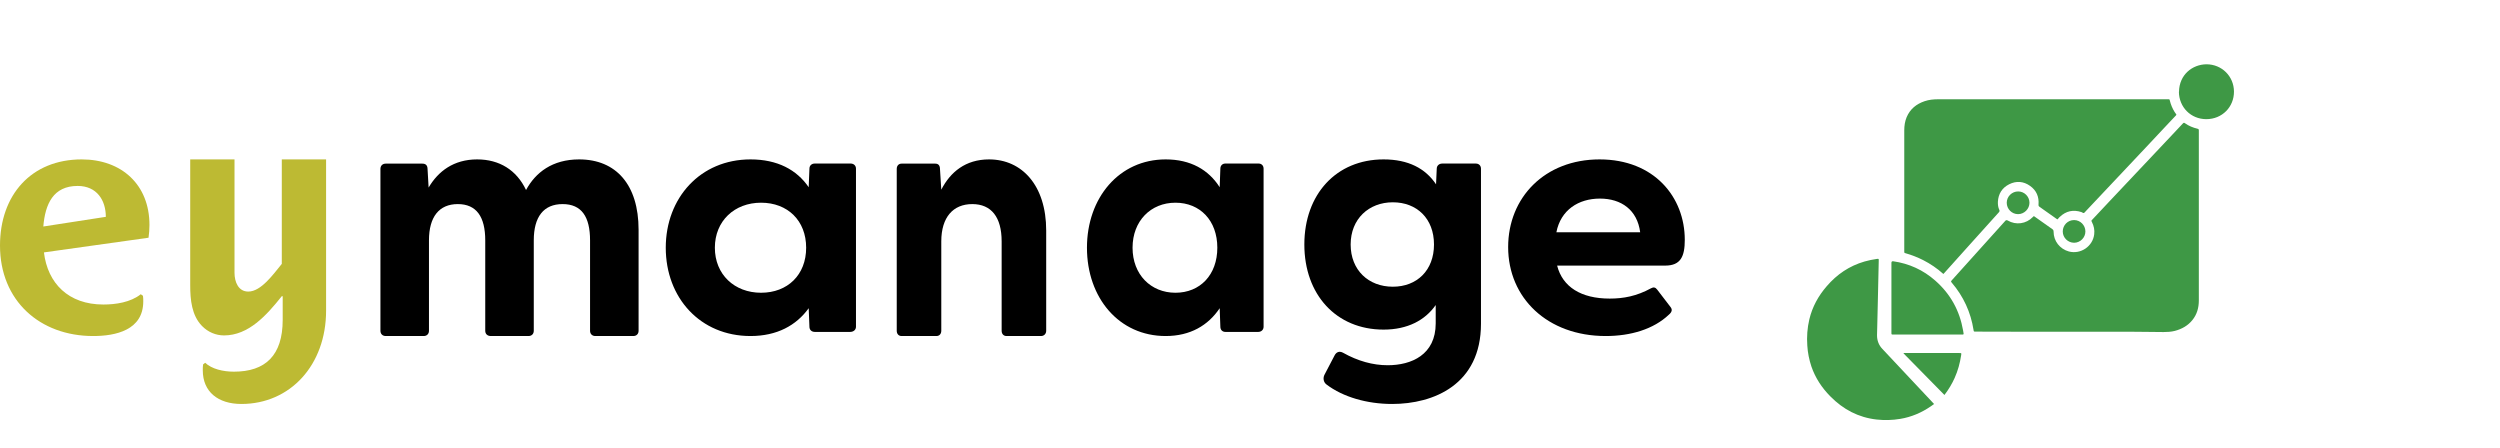
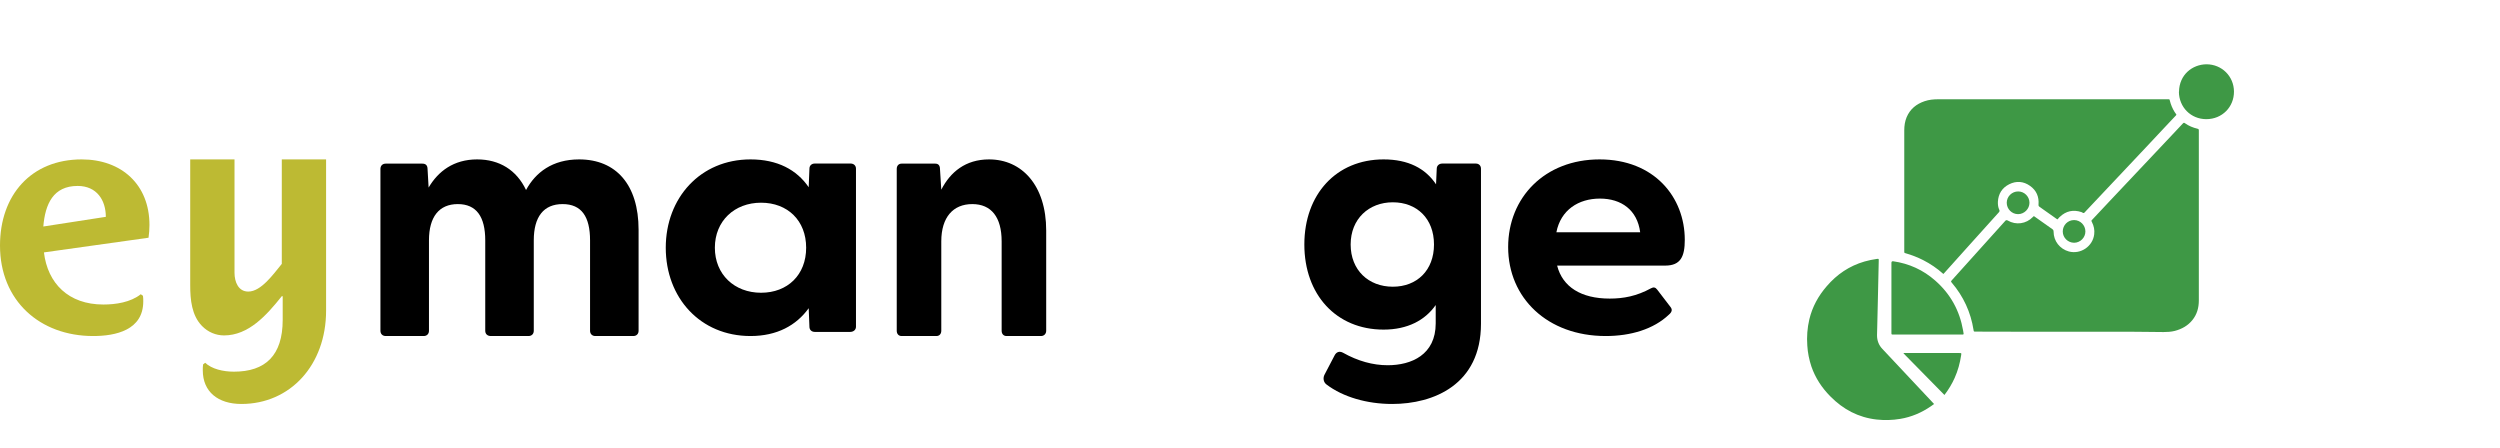
<svg xmlns="http://www.w3.org/2000/svg" width="184" height="33" viewBox="0 0 184 33" fill="none">
  <path d="M10.932 17.497L3.234 18.577C3.507 20.851 5.033 22.413 7.607 22.413C8.518 22.413 9.611 22.252 10.362 21.655L10.522 21.77C10.544 21.907 10.544 22.045 10.544 22.183C10.544 24.296 8.518 24.732 6.855 24.732C2.938 24.732 0 22.137 0 18.072C0 14.351 2.3 11.732 6.012 11.732C8.95 11.732 11 13.593 11 16.556C11 16.877 10.977 17.176 10.932 17.497ZM5.716 13.685C3.917 13.685 3.325 15.017 3.188 16.671L7.789 15.959C7.789 14.741 7.128 13.685 5.716 13.685Z" fill="#BDBA33" />
  <path d="M17.767 29.732C16.049 29.732 14.925 28.835 14.925 27.258C14.925 27.113 14.925 26.967 14.947 26.821L15.101 26.7C15.586 27.161 16.423 27.355 17.216 27.355C19.529 27.355 20.806 26.166 20.806 23.546V21.8H20.74C19.617 23.207 18.295 24.687 16.489 24.687C15.894 24.687 15.3 24.444 14.859 23.983C14.11 23.207 14 22.067 14 20.999V11.732H17.26V20.077C17.26 20.757 17.546 21.46 18.273 21.46C19.22 21.46 20.123 20.174 20.74 19.422V11.732H24V22.867C24 26.87 21.357 29.732 17.767 29.732Z" fill="#BDBA33" />
  <path d="M28 24.344V12.432C28 12.198 28.155 12.043 28.388 12.043H31.08C31.313 12.043 31.469 12.147 31.469 12.457L31.546 13.804C32.245 12.613 33.384 11.732 35.118 11.732C36.749 11.732 38.018 12.509 38.717 13.985C39.416 12.691 40.658 11.732 42.625 11.732C45.343 11.732 47 13.597 47 16.912V24.344C47 24.577 46.845 24.732 46.612 24.732H43.816C43.583 24.732 43.428 24.577 43.428 24.344V17.689C43.428 15.954 42.806 15.021 41.409 15.021C40.011 15.021 39.286 15.954 39.286 17.689V24.344C39.286 24.577 39.131 24.732 38.898 24.732H36.128C35.869 24.732 35.714 24.577 35.714 24.344V17.689C35.714 15.954 35.067 15.021 33.695 15.021C32.323 15.021 31.572 15.954 31.572 17.689V24.344C31.572 24.577 31.417 24.732 31.184 24.732H28.388C28.155 24.732 28 24.577 28 24.344Z" fill="black" />
  <path d="M49 18.232C49 14.565 51.543 11.732 55.237 11.732C57.218 11.732 58.637 12.491 59.52 13.781L59.574 12.415C59.574 12.188 59.734 12.036 59.975 12.036H62.599C62.839 12.036 63 12.188 63 12.415V24.049C63 24.277 62.813 24.429 62.572 24.429H59.975C59.734 24.429 59.574 24.277 59.574 24.049L59.52 22.684C58.61 23.948 57.191 24.732 55.237 24.732C51.543 24.732 49 21.925 49 18.232ZM56.013 21.546C57.968 21.546 59.333 20.23 59.333 18.232C59.333 16.234 57.968 14.919 56.013 14.919C54.059 14.919 52.614 16.26 52.614 18.232C52.614 20.205 54.059 21.546 56.013 21.546Z" fill="black" />
  <path d="M66 24.344V12.432C66 12.198 66.142 12.043 66.356 12.043H68.827C69.041 12.043 69.184 12.147 69.184 12.457L69.279 13.96C69.944 12.665 71.061 11.732 72.795 11.732C75.218 11.732 77 13.649 77 16.963V24.344C77 24.577 76.834 24.732 76.62 24.732H74.078C73.864 24.732 73.721 24.577 73.721 24.344V17.766C73.721 15.979 72.961 15.021 71.559 15.021C70.158 15.021 69.279 15.979 69.279 17.766V24.344C69.279 24.577 69.136 24.732 68.922 24.732H66.356C66.142 24.732 66 24.577 66 24.344Z" fill="black" />
-   <path d="M80 18.232C80 14.565 82.361 11.732 85.792 11.732C87.631 11.732 88.948 12.491 89.769 13.781L89.818 12.415C89.818 12.188 89.968 12.036 90.191 12.036H92.627C92.851 12.036 93 12.188 93 12.415V24.049C93 24.277 92.826 24.429 92.602 24.429H90.191C89.968 24.429 89.818 24.277 89.818 24.049L89.769 22.684C88.924 23.948 87.606 24.732 85.792 24.732C82.361 24.732 80 21.925 80 18.232ZM86.512 21.546C88.327 21.546 89.595 20.23 89.595 18.232C89.595 16.234 88.327 14.919 86.512 14.919C84.698 14.919 83.356 16.26 83.356 18.232C83.356 20.205 84.698 21.546 86.512 21.546Z" fill="black" />
  <path d="M97.641 28.307C97.388 28.128 97.363 27.797 97.489 27.568L98.221 26.168C98.348 25.913 98.575 25.812 98.852 25.964C99.938 26.575 101.049 26.881 102.134 26.881C103.876 26.881 105.668 26.117 105.668 23.8V22.451C104.885 23.571 103.598 24.259 101.831 24.259C98.348 24.259 96 21.687 96 17.995C96 14.304 98.348 11.732 101.831 11.732C103.649 11.732 104.911 12.394 105.693 13.566L105.744 12.42C105.744 12.191 105.92 12.038 106.148 12.038H108.621C108.849 12.038 109 12.191 109 12.42V23.826C109 28.307 105.517 29.732 102.462 29.732C100.619 29.732 98.852 29.223 97.641 28.307ZM102.513 21.102C104.28 21.102 105.542 19.905 105.542 17.995C105.542 16.086 104.28 14.889 102.513 14.889C100.746 14.889 99.408 16.111 99.408 17.995C99.408 19.88 100.72 21.102 102.513 21.102Z" fill="black" />
  <path d="M111 18.182C111 14.54 113.696 11.732 117.727 11.732C121.758 11.732 124 14.514 124 17.651C124 18.865 123.706 19.548 122.559 19.548H114.604C115.004 21.116 116.366 21.976 118.474 21.976C119.489 21.976 120.45 21.799 121.517 21.217C121.704 21.116 121.838 21.141 121.971 21.318L122.959 22.608C123.092 22.785 123.066 22.962 122.825 23.164C121.704 24.227 120.023 24.732 118.181 24.732C113.883 24.732 111 21.925 111 18.182ZM120.717 17.094C120.503 15.45 119.329 14.616 117.754 14.616C116.179 14.616 114.871 15.45 114.55 17.094H120.717Z" fill="black" />
  <path fill-rule="evenodd" clip-rule="evenodd" d="M160.375 6.751C160.391 5.5 161.359 4.74 162.397 4.732C163.523 4.732 164.412 5.611 164.42 6.736C164.428 7.868 163.555 8.77 162.382 8.77C161.248 8.77 160.375 7.891 160.367 6.751H160.375ZM141.541 19.142C142.081 19.419 142.572 19.752 143.032 20.164L143.056 20.14C143.085 20.111 143.109 20.082 143.133 20.055C143.155 20.029 143.176 20.004 143.199 19.982C143.807 19.299 144.419 18.62 145.032 17.94L145.033 17.939C145.323 17.618 145.613 17.296 145.903 16.973C146.299 16.529 146.704 16.078 147.108 15.635C147.164 15.571 147.188 15.524 147.148 15.445C147.061 15.263 147.037 15.057 147.045 14.851C147.077 14.265 147.354 13.822 147.878 13.56C148.401 13.299 148.932 13.339 149.408 13.679C149.884 14.012 150.082 14.487 150.035 15.057C150.027 15.136 150.05 15.184 150.114 15.223C150.157 15.255 150.199 15.284 150.241 15.314C150.282 15.344 150.324 15.373 150.368 15.405L151.343 16.094L151.356 16.103L151.372 16.115C151.424 16.154 151.432 16.16 151.494 16.078C151.525 16.039 151.557 15.999 151.597 15.967C152.057 15.524 152.596 15.413 153.199 15.611C153.22 15.619 153.241 15.632 153.261 15.644C153.3 15.668 153.336 15.69 153.373 15.674C153.412 15.663 153.442 15.626 153.473 15.588C153.487 15.571 153.501 15.554 153.516 15.54C154.998 13.973 156.473 12.406 157.947 10.839L157.948 10.838L157.949 10.837C158.429 10.32 158.914 9.806 159.399 9.291C159.635 9.042 159.87 8.792 160.106 8.541C160.121 8.525 160.133 8.512 160.144 8.501C160.167 8.478 160.18 8.465 160.182 8.45C160.185 8.433 160.171 8.413 160.14 8.37L160.122 8.343C160.11 8.327 160.098 8.309 160.086 8.291C160.074 8.274 160.062 8.256 160.05 8.24C159.892 7.987 159.773 7.701 159.701 7.409C159.698 7.397 159.696 7.386 159.694 7.377C159.679 7.318 159.676 7.306 159.567 7.306H159.36H158.084H150.629H142.66C142.311 7.306 141.978 7.337 141.652 7.448C141.042 7.654 140.582 8.026 140.328 8.628C140.201 8.937 140.154 9.261 140.154 9.586V17.757V18.501C140.154 18.612 140.154 18.612 140.265 18.643C140.709 18.77 141.129 18.936 141.541 19.142ZM148.813 24.415H152.484H153.476H155.68C156.472 24.41 157.261 24.419 158.051 24.427C158.447 24.432 158.844 24.436 159.241 24.439C159.518 24.439 159.796 24.423 160.074 24.352C160.581 24.217 161.025 23.972 161.358 23.56C161.699 23.14 161.834 22.65 161.834 22.111V19.902V9.713V9.594C161.834 9.523 161.81 9.491 161.739 9.475C161.406 9.396 161.089 9.269 160.803 9.063C160.74 9.016 160.708 9.04 160.66 9.087L160.288 9.482L159.915 9.879C159.126 10.714 158.337 11.551 157.549 12.388L157.547 12.389C156.759 13.226 155.97 14.063 155.181 14.898C154.982 15.108 154.786 15.318 154.59 15.528C154.394 15.738 154.197 15.947 153.999 16.157C153.912 16.244 153.912 16.244 153.967 16.347C154.11 16.632 154.173 16.925 154.134 17.242C154.031 18.129 153.143 18.738 152.27 18.509C151.604 18.327 151.144 17.741 151.144 17.052C151.144 16.965 151.12 16.91 151.049 16.862C150.835 16.712 150.623 16.561 150.411 16.411C150.199 16.26 149.986 16.11 149.772 15.959C149.693 15.896 149.685 15.896 149.614 15.975C149.122 16.482 148.377 16.585 147.766 16.229C147.702 16.189 147.639 16.197 147.591 16.252C146.283 17.709 144.967 19.174 143.65 20.631C143.614 20.674 143.597 20.696 143.597 20.718C143.597 20.74 143.614 20.761 143.65 20.805C144.507 21.81 145.046 22.974 145.252 24.281C145.268 24.407 145.276 24.407 145.403 24.407H145.404C146.537 24.407 147.679 24.407 148.813 24.415ZM142.344 29.738C142.31 29.761 142.278 29.784 142.247 29.807C142.204 29.838 142.163 29.868 142.122 29.896C141.432 30.371 140.678 30.695 139.854 30.83C139.283 30.925 138.704 30.941 138.125 30.878C136.777 30.727 135.658 30.133 134.715 29.175C134.088 28.542 133.612 27.822 133.319 26.974C133.153 26.476 133.049 25.961 133.018 25.438C132.97 24.781 133.018 24.14 133.168 23.498C133.39 22.58 133.827 21.78 134.445 21.068C135.199 20.189 136.11 19.572 137.229 19.247C137.522 19.16 137.823 19.104 138.133 19.057C138.164 19.057 138.196 19.057 138.22 19.049C138.26 19.049 138.275 19.065 138.275 19.104V19.191C138.252 20.141 138.228 21.092 138.212 22.042L138.164 24.084C138.164 24.183 138.16 24.28 138.156 24.377C138.152 24.474 138.149 24.571 138.149 24.67C138.149 25.066 138.275 25.399 138.545 25.684L138.546 25.684C139.775 26.99 141.004 28.297 142.225 29.603C142.244 29.622 142.262 29.642 142.282 29.664C142.304 29.688 142.327 29.713 142.352 29.738H142.344ZM139.209 21.905V21.913V24.55C139.209 24.597 139.225 24.621 139.281 24.621H144.475C144.507 24.621 144.523 24.597 144.523 24.558C144.515 24.518 144.509 24.479 144.503 24.439C144.497 24.399 144.491 24.36 144.483 24.32C144.229 22.863 143.555 21.636 142.437 20.654C141.549 19.871 140.51 19.396 139.336 19.229C139.252 19.219 139.209 19.258 139.209 19.348V21.905ZM144.205 25.983H140.114C140.114 25.987 140.11 25.991 140.106 25.995C140.102 25.999 140.098 26.003 140.098 26.006C141.097 27.028 142.104 28.049 143.111 29.07C143.42 28.666 143.666 28.255 143.864 27.812C144.102 27.281 144.253 26.727 144.34 26.149L144.343 26.127C144.354 26.057 144.359 26.021 144.343 26.002C144.327 25.983 144.287 25.983 144.205 25.983ZM147.696 14.922C147.696 14.463 148.084 14.083 148.544 14.091C148.996 14.091 149.369 14.471 149.369 14.922C149.369 15.374 148.988 15.761 148.529 15.761C148.069 15.761 147.696 15.382 147.696 14.922ZM152.652 16.197C152.192 16.197 151.819 16.569 151.819 17.036C151.819 17.495 152.2 17.867 152.66 17.867C153.112 17.86 153.485 17.487 153.485 17.036C153.485 16.577 153.112 16.197 152.652 16.197Z" fill="#3E9845" />
</svg>